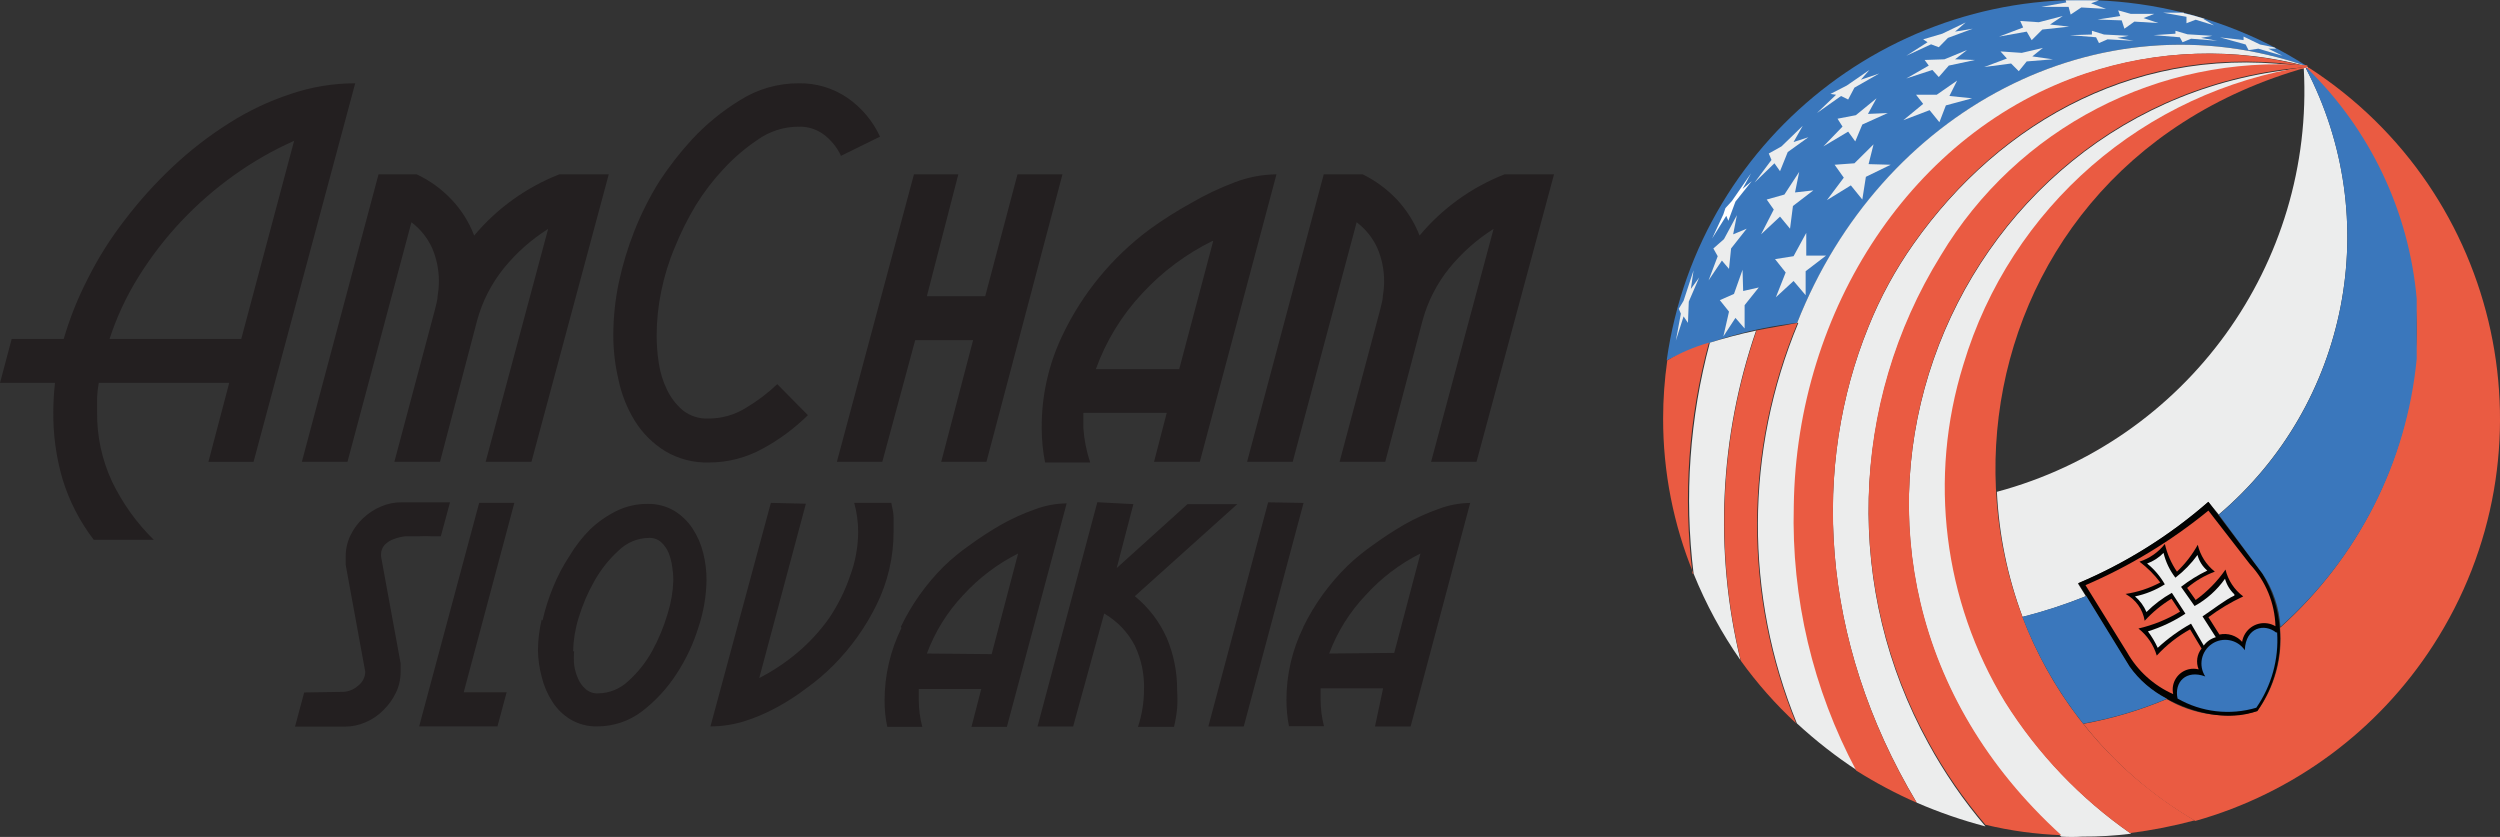
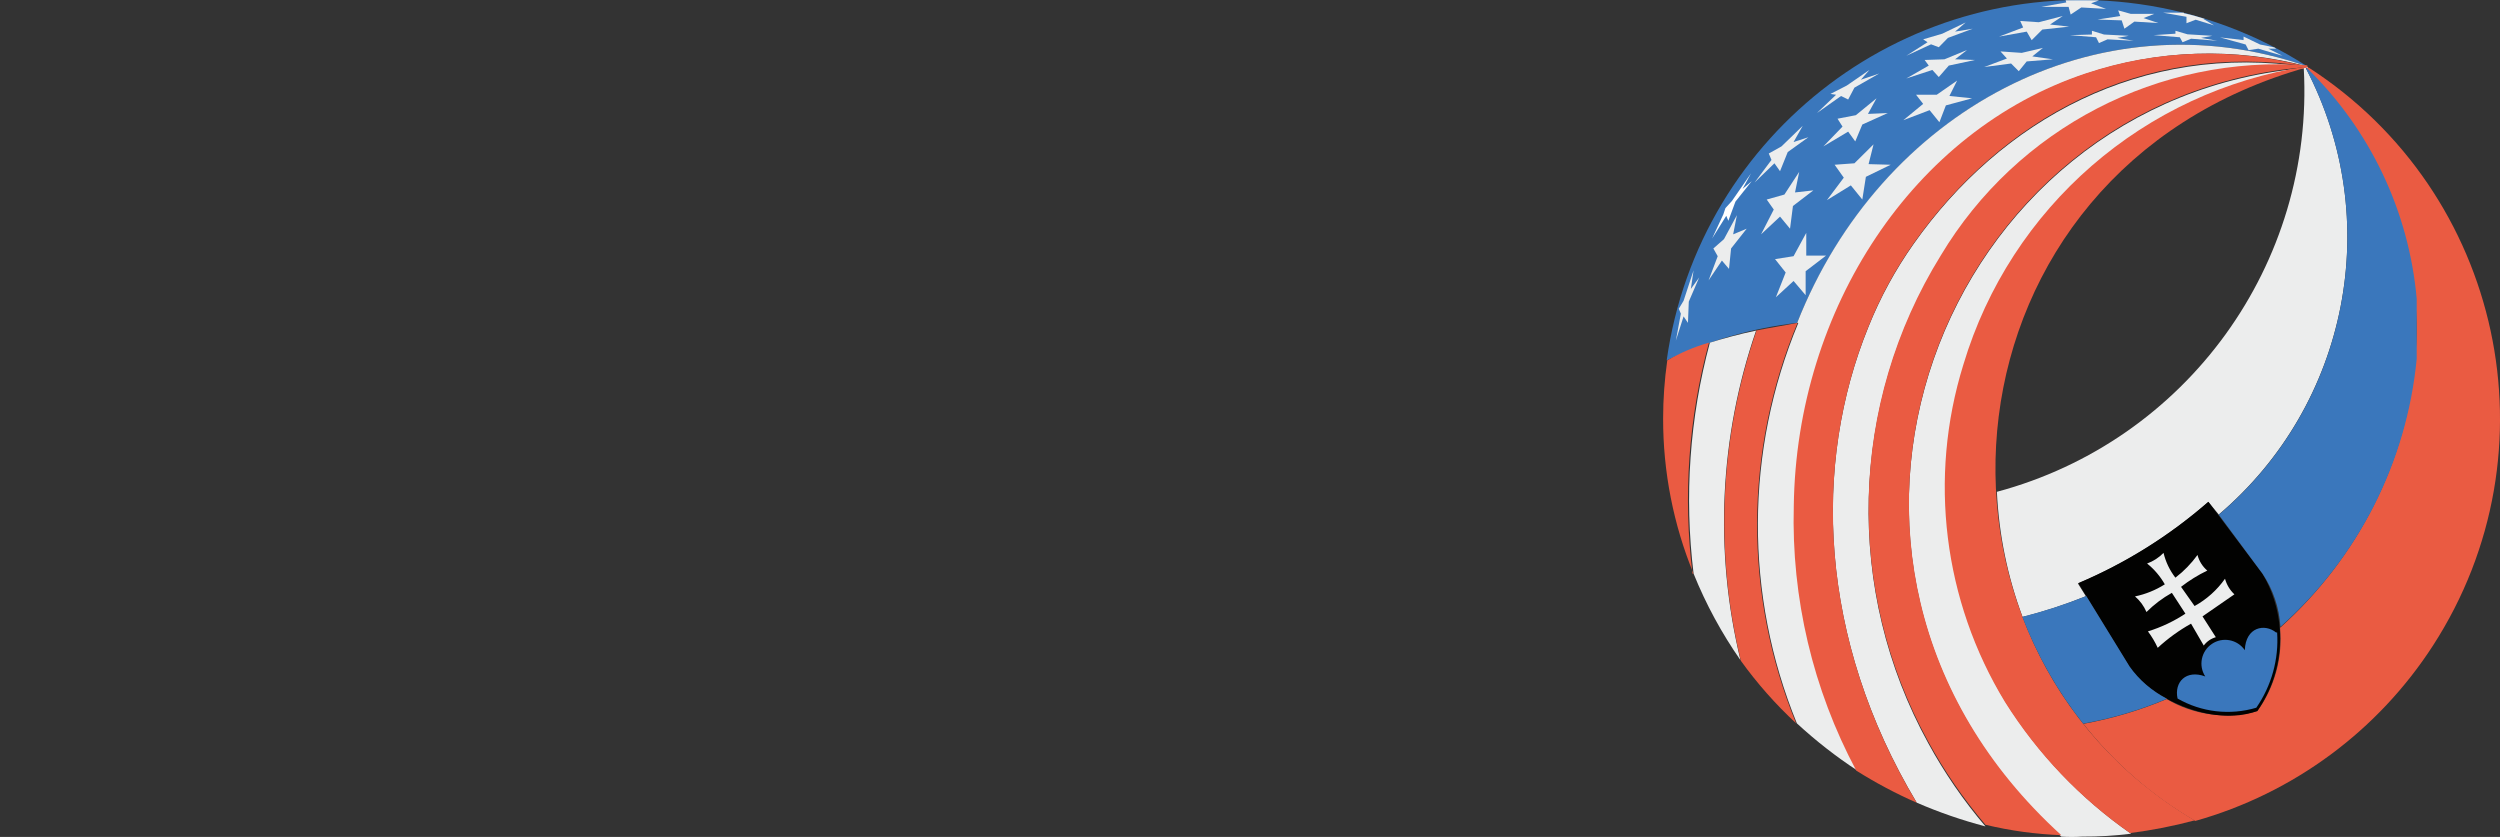
<svg xmlns="http://www.w3.org/2000/svg" version="1.1" viewBox="0 0 56.693 18.98">
  <rect x="0" y="0" width="56.693" height="18.98" fill="#333333" stroke="none" />
  <defs>
    <style>
      .cls-1 {
        fill: #fff;
      }

      .cls-2 {
        fill: #eceded;
      }

      .cls-3 {
        fill: #020201;
      }

      .cls-4 {
        fill: #231f20;
      }

      .cls-5 {
        fill: #ea5b42;
      }

      .cls-6 {
        fill: #3a77bc;
      }
    </style>
  </defs>
  <g>
    <g id="Layer_1">
      <g>
        <path class="cls-2" d="M45.865,13.988c-.339-.909-.535-1.865-.581-2.835,4.301-1.153,7.205-5.163,6.959-9.61.015-.006.032-.006.047,0,1.79,3.422.969,7.626-1.975,10.125l-.236-.288c-.881.771-1.879,1.396-2.958,1.852l.18.288c-.47.191-.953.349-1.446.472" />
        <path class="cls-5" d="M52.324,1.534h.033c4.397,2.84,5.659,8.707,2.818,13.103-1.253,1.94-3.171,3.355-5.393,3.98-.977-.568-1.837-1.315-2.537-2.202.649-.118,1.282-.306,1.89-.562.62.366,1.361.465,2.055.274.394-.547.577-1.218.515-1.89,3.52-3.165,4.45-8.773.609-12.681" />
        <path class="cls-6" d="M37.796,8.172C38.525,2.981,43.325-.636,48.516.093c1.356.191,2.656.672,3.808,1.413-4.776-1.658-9.657,1.025-11.57,5.816-1.026.119-2.025.406-2.958.85" />
        <path class="cls-2" d="M52.338,1.52c-3.687.558-6.721,3.193-7.791,6.765-.798,2.567-.453,5.353.945,7.649.736,1.171,1.7,2.182,2.835,2.972-.368.046-.739.068-1.11.066-.157.01-.315.01-.472,0-6.879-6.265-2.702-16.791,5.589-17.433" />
        <path class="cls-2" d="M52.324,1.52c-3.362-.249-6.577,1.418-8.31,4.309-2.078,3.353-2.189,7.565-.288,11.022.367.673.802,1.306,1.299,1.89-.533-.14-1.054-.32-1.559-.539-2.235-3.732-2.362-7.682-1.096-10.786.268-.668.614-1.303,1.03-1.89,1.975-2.797,5.159-4.578,8.92-4.002" />
        <path class="cls-2" d="M40.754,7.322c1.89-4.791,6.799-7.474,11.57-5.816-1.646-.437-3.384-.381-4.999.161-3.907,1.318-6.558,5.334-6.614,9.799-.056,2.094.433,4.166,1.417,6.014-.489-.32-.95-.68-1.38-1.077-1.19-2.912-1.178-6.177.033-9.08" />
        <path class="cls-2" d="M38.774,7.771c.307-.094.661-.194,1.049-.274-.83,2.406-.953,5-.354,7.474-.427-.612-.783-1.269-1.063-1.961-.215-1.754-.09-3.533.369-5.239" />
        <path class="cls-5" d="M52.338,1.52h0c-8.471,2.362-9.373,13.068-2.57,17.084-.481.129-.971.225-1.465.288-1.135-.79-2.099-1.801-2.835-2.972-1.398-2.296-1.742-5.082-.945-7.649,1.069-3.572,4.104-6.207,7.791-6.765" />
        <path class="cls-5" d="M52.324,1.52h0c-8.277.643-12.454,11.169-5.58,17.419-.58-.021-1.156-.1-1.72-.236-.497-.584-.932-1.217-1.299-1.89-1.9-3.457-1.79-7.669.288-11.022,1.733-2.891,4.949-4.558,8.31-4.309" />
        <path class="cls-5" d="M52.324,1.506h0c-3.78-.581-6.945,1.205-8.92,4.002-.416.587-.762,1.222-1.03,1.89-1.271,3.123-1.139,7.077,1.091,10.805-.474-.208-.932-.452-1.37-.728-.985-1.845-1.473-3.914-1.417-6.005.061-4.469,2.712-8.504,6.614-9.803,1.615-.541,3.353-.597,4.999-.161" />
        <path class="cls-5" d="M39.818,7.497c.293-.061.614-.109.945-.175-1.211,2.903-1.223,6.168-.033,9.08-.464-.43-.883-.904-1.252-1.417-.6-2.474-.479-5.067.35-7.474" />
        <path class="cls-5" d="M38.405,13.01c-.458-1.117-.692-2.313-.69-3.52,0-.441.032-.881.094-1.318.297-.172.615-.307.945-.402-.464,1.706-.59,3.485-.373,5.239" />
        <path class="cls-3" d="M48.289,15.113l-1.158-1.89c1.074-.454,2.069-1.076,2.948-1.843l1.224,1.625c.577.972.532,2.191-.113,3.118-1.044.383-2.476-.321-2.91-1.016" />
-         <path class="cls-5" d="M50.33,14.39c.189-.042.386.021.515.165.045-.276.304-.463.58-.418.062.01.122.032.176.064-.015-.522-.22-1.021-.576-1.403l-.945-1.219c-.846.691-1.784,1.26-2.787,1.691l.945,1.526c.238.418.604.75,1.044.945-.057-.255.102-.507.357-.565.072-.016.148-.015.22.003-.065-.158-.04-.338.066-.472l-.26-.435c-.283.156-.538.357-.756.595-.071-.243-.217-.458-.416-.614.333-.077.652-.206.945-.383l-.194-.293c-.226.137-.431.306-.609.501-.042-.26-.203-.485-.435-.609.276-.041.543-.129.789-.26-.135-.179-.294-.338-.472-.472.228-.074.428-.213.576-.402.051.225.144.438.274.628.188-.178.347-.383.472-.609.056.241.193.456.387.609-.229.086-.442.21-.628.369l.194.274c.263-.19.492-.423.676-.69.058.244.201.46.402.609-.279.129-.543.288-.789.472" />
-         <path class="cls-2" d="M50.67,13.478c-.102-.096-.176-.219-.213-.354-.18.256-.416.468-.69.619l-.307-.435c.185-.144.384-.267.595-.369-.109-.092-.186-.216-.222-.354-.141.195-.31.369-.501.515-.129-.166-.22-.358-.269-.562-.105.107-.232.19-.373.241.163.13.299.291.402.472-.207.131-.436.224-.676.274.113.096.202.217.26.354.171-.171.365-.317.576-.435l.307.472c-.263.174-.549.309-.85.402.087.116.162.241.222.373.23-.212.483-.396.756-.548l.288.496c.068-.091.164-.158.274-.189l-.302-.472c.222-.146.529-.387.723-.472" />
+         <path class="cls-2" d="M50.67,13.478c-.102-.096-.176-.219-.213-.354-.18.256-.416.468-.69.619l-.307-.435c.185-.144.384-.267.595-.369-.109-.092-.186-.216-.222-.354-.141.195-.31.369-.501.515-.129-.166-.22-.358-.269-.562-.105.107-.232.19-.373.241.163.13.299.291.402.472-.207.131-.436.224-.676.274.113.096.202.217.26.354.171-.171.365-.317.576-.435l.307.472c-.263.174-.549.309-.85.402.087.116.162.241.222.373.23-.212.483-.396.756-.548l.288.496c.068-.091.164-.158.274-.189l-.302-.472" />
        <path class="cls-6" d="M51.615,14.343c-.255-.208-.69-.128-.709.402-.167-.246-.503-.309-.748-.142-.242.165-.308.492-.149.737-.435-.161-.709.128-.628.501.542.311,1.187.386,1.786.208.345-.499.512-1.1.472-1.706" />
        <path class="cls-6" d="M54.804,6.774v1.365c-.226,2.343-1.33,4.513-3.09,6.076-.026-.43-.166-.846-.406-1.205l-.992-1.337c2.943-2.497,3.764-6.7,1.975-10.12h.033c1.424,1.388,2.304,3.24,2.48,5.221M47.245,16.417c-.582-.734-1.049-1.553-1.384-2.428.494-.125.978-.282,1.45-.472l.978,1.592c.22.311.512.563.85.737-.607.257-1.241.445-1.89.562" />
        <polyline class="cls-2" points="40.947 6.15 41.41 5.796 40.961 5.796 40.961 5.281 40.673 5.81 40.253 5.876 40.494 6.179 40.272 6.741 40.673 6.372 40.947 6.694" />
-         <polyline class="cls-2" points="39.563 6.92 39.884 6.519 39.53 6.599 39.516 6.117 39.322 6.665 39.001 6.807 39.209 7.067 39.081 7.629 39.355 7.209 39.563 7.449" />
        <polyline class="cls-2" points="39.256 5.635 39.61 5.186 39.303 5.314 39.388 4.879 39.095 5.423 38.854 5.635 38.953 5.81 38.746 6.358 39.048 5.909 39.209 6.098" />
        <polyline class="cls-2" points="40.659 4.671 41.122 4.317 40.706 4.364 40.801 3.897 40.465 4.412 40.064 4.525 40.224 4.752 39.936 5.314 40.366 4.912 40.593 5.186" />
        <polyline class="cls-2" points="42.313 4.01 42.875 3.736 42.374 3.722 42.487 3.273 42.053 3.703 41.604 3.736 41.812 4.029 41.429 4.539 41.972 4.204 42.232 4.525" />
        <polyline class="cls-2" points="44.127 2.39 44.722 2.229 44.207 2.177 44.382 1.827 43.919 2.149 43.451 2.149 43.612 2.356 43.163 2.725 43.758 2.498 43.98 2.772" />
        <polyline class="cls-2" points="44.193 1.487 44.788 1.36 44.335 1.345 44.609 1.133 44.094 1.345 43.645 1.36 43.739 1.487 43.229 1.78 43.82 1.586 43.966 1.747" />
        <polygon class="cls-2" points="45.847 1.199 45.365 1.166 45.511 1.327 44.996 1.52 45.606 1.44 45.78 1.615 45.96 1.393 46.555 1.345 46.087 1.279 46.328 1.086 45.847 1.199" />
        <polygon class="cls-2" points="46.234 .504 45.813 .476 45.88 .623 45.332 .83 45.96 .717 46.073 .911 46.314 .67 46.924 .604 46.489 .556 46.777 .363 46.234 .504" />
        <polygon class="cls-2" points="48.081 .363 47.566 .443 48.114 .462 48.176 .651 48.402 .49 48.946 .523 48.61 .41 48.851 .315 48.322 .315 48.034 .235 48.081 .363" />
        <polygon class="cls-2" points="47.439 .783 46.938 .797 47.533 .845 47.599 .977 47.793 .892 48.384 .925 48.015 .859 48.275 .812 47.713 .783 47.439 .698 47.439 .783" />
        <polygon class="cls-2" points="49.333 .764 48.837 .797 49.432 .845 49.494 .958 49.688 .878 50.283 .925 49.914 .859 50.169 .812 49.607 .778 49.333 .698 49.333 .764" />
        <polyline class="cls-2" points="44.174 .859 44.736 .651 44.335 .717 44.576 .509 44.046 .764 43.612 .892 43.711 .958 43.229 1.265 43.791 1.005 43.966 1.071" />
        <polyline class="cls-2" points="42.232 2.824 42.809 2.564 42.36 2.583 42.554 2.229 42.086 2.612 41.67 2.692 41.783 2.871 41.349 3.32 41.911 2.985 42.072 3.207" />
        <polyline class="cls-2" points="40.541 3.448 41.009 3.112 40.673 3.221 40.881 2.853 40.399 3.32 40.111 3.481 40.172 3.627 39.79 4.138 40.239 3.703 40.366 3.882" />
        <polyline class="cls-2" points="42.053 1.988 42.615 1.667 42.199 1.808 42.393 1.586 41.878 1.941 41.509 2.13 41.637 2.149 41.202 2.564 41.75 2.177 41.911 2.257" />
        <path class="cls-2" d="M51.554,1.071c.024.003.046.015.061.033h-.175l.321.161-.548-.161-.222.033-.066-.128-.581-.161.534.061v-.08l.373.18" />
        <path class="cls-2" d="M49.527.301c.16.034.317.077.472.128h-.033l.241.146-.416-.128-.208.08v-.146l-.534-.094h.472" />
        <polygon class="cls-2" points="46.843 .008 46.858 .056 46.295 .155 46.91 .155 46.957 .33 47.198 .169 47.76 .202 47.42 .075 47.599 .008 46.843 .008" />
        <polyline class="cls-1" points="39.355 4.572 39.724 4.109 39.516 4.284 39.709 3.93 39.275 4.558 39.128 4.719 39.081 4.86 38.826 5.408 39.147 4.894 39.194 5.007" />
        <polygon class="cls-2" points="38.179 6.821 38.07 7.001 38.117 7.114 38.004 7.723 38.179 7.175 38.278 7.322 38.297 6.84 38.533 6.292 38.344 6.552 38.405 6.131 38.179 6.821" />
-         <path class="cls-4" d="M35.24,3.953h-1.12c-.749.293-1.413.771-1.928,1.389-.117-.301-.291-.576-.51-.813-.224-.237-.488-.432-.78-.576h-.883l-1.739,6.52h1.035l1.45-5.433c.204.154.367.357.472.591.1.236.151.49.151.746,0,.108-.009.215-.028.321,0,.104-.038.213-.061.321l-.921,3.454h1.035l.846-3.203c.118-.435.326-.84.609-1.191.284-.348.622-.648,1.002-.888l-1.417,5.282h1.03l1.758-6.52ZM27.208,10.473l1.739-6.52c-.323.004-.643.065-.945.18-.344.129-.676.287-.992.472-.327.18-.643.38-.945.6-.842.626-1.519,1.448-1.97,2.395-.317.66-.479,1.384-.472,2.117.001.258.026.516.076.77h1.025c-.087-.253-.139-.517-.156-.784v-.34h1.89l-.288,1.11h1.039ZM27.511,5.47l-.77,2.901h-1.89c.23-.637.586-1.22,1.049-1.715.456-.494.999-.899,1.602-1.195M22.37,10.473l1.724-6.52h-1.02l-.732,2.764h-1.323l.713-2.764h-1.006l-1.748,6.52h1.03l.746-2.759h1.313l-.723,2.759h1.025ZM19.063,3.538l.893-.439c-.162-.354-.417-.657-.737-.879-.325-.223-.712-.338-1.106-.331-.471-.002-.934.131-1.332.383-.401.245-.767.544-1.087.888-.271.295-.517.611-.737.945-.225.36-.416.739-.572,1.134-.151.382-.269.775-.354,1.176-.081.39-.123.787-.123,1.186,0,.34.039.68.118,1.011.069.335.197.655.378.945.172.272.403.501.676.671.301.18.647.27.997.26.428,0,.849-.109,1.224-.317.374-.203.717-.458,1.02-.756l-.695-.704c-.214.204-.45.383-.704.534-.257.162-.556.248-.86.246-.21.009-.417-.058-.581-.189-.152-.13-.274-.291-.359-.472-.092-.191-.154-.395-.184-.605-.031-.202-.047-.405-.047-.609,0-.34.035-.678.104-1.011.07-.345.174-.682.312-1.006.132-.327.29-.643.472-.945.184-.298.397-.577.638-.832.226-.244.48-.461.756-.647.275-.198.606-.304.945-.302.204-.005.403.058.567.18.163.125.294.287.383.472M12.052,10.473l1.753-6.52h-1.12c-.75.294-1.415.772-1.932,1.389-.114-.302-.287-.579-.51-.813-.226-.241-.495-.436-.794-.576h-.865l-1.739,6.52h1.035l1.45-5.433c.204.154.367.357.472.591.1.236.151.49.151.746,0,.108-.009.215-.028.321,0,.104-.038.213-.061.321l-.921,3.454h1.035l.841-3.203c.118-.435.326-.84.609-1.191.284-.348.622-.648,1.002-.888l-1.417,5.282h1.039ZM5.75,10.473L8.055,1.889c-.497,0-.99.081-1.46.241-.492.161-.962.383-1.398.661-.456.287-.883.618-1.276.987-.395.371-.759.774-1.087,1.205-.325.418-.609.868-.846,1.342-.224.435-.406.891-.543,1.361H.265l-.265.997h1.247c-.024.213-.037.428-.038.643-.007.519.063,1.037.208,1.535.152.499.392.966.709,1.38h1.361c-.389-.382-.708-.828-.945-1.318-.231-.495-.347-1.036-.34-1.583v-.326c.005-.111.018-.221.038-.331h2.958l-.472,1.791h1.025ZM6.671,3.188l-1.2,4.498h-2.986c.161-.498.384-.974.661-1.417.281-.45.605-.871.969-1.257.365-.386.767-.736,1.2-1.044.425-.303.879-.563,1.356-.775M6.898,15.703l-.208.775h1.129c.163,0,.323-.034.472-.099.151-.063.287-.157.402-.274.117-.113.213-.246.283-.392.072-.147.109-.309.109-.472.002-.033.002-.066,0-.099v-.099l-.444-2.424v-.038c-.003-.082.025-.161.08-.222.056-.059.126-.105.203-.132.088-.034.18-.056.274-.066h.298c.096-.005.192-.005.288,0h.213l.208-.77h-1.091c-.162-.002-.323.03-.472.094-.152.064-.292.155-.411.269-.118.11-.214.242-.283.387-.072.147-.109.309-.109.472v.194l.444,2.428c-.003.125-.064.242-.165.317-.09.081-.205.129-.326.137l-.893.014ZM10.866,11.404l-1.361,5.069h1.776l.208-.775h-.973l1.148-4.295h-.798ZM12.284,14.05c-.054.226-.082.457-.085.69.003.206.032.411.085.609.048.2.13.39.241.562.105.166.248.305.416.406.183.107.393.161.605.156.365,0,.72-.119,1.011-.34.308-.236.574-.524.784-.85.217-.33.386-.69.501-1.068.114-.343.175-.702.18-1.063,0-.207-.025-.413-.076-.614-.048-.197-.13-.384-.241-.553-.107-.163-.249-.301-.416-.402-.183-.107-.393-.161-.605-.156-.24-.002-.478.051-.695.156-.222.109-.426.251-.605.42-.182.183-.341.388-.472.609-.148.224-.273.464-.373.713-.099.242-.178.491-.236.746M12.997,14.768c.006-.255.047-.508.123-.751.087-.293.208-.575.359-.841.145-.258.33-.491.548-.69.183-.18.428-.284.685-.288.104-.005.206.03.283.099.074.069.132.152.17.246.039.102.066.208.08.317.016.098.024.198.024.298-.008.257-.051.511-.128.756-.086.294-.203.577-.35.846-.141.257-.325.489-.543.685-.185.176-.43.276-.685.279-.104.005-.206-.03-.283-.099-.077-.066-.137-.151-.175-.246-.043-.098-.072-.201-.085-.307-.009-.101-.009-.202,0-.302M17.481,11.404l-1.37,5.069c.256,0,.511-.039.756-.113.259-.081.509-.187.746-.317.24-.13.469-.278.685-.444.214-.153.414-.324.6-.51.401-.403.733-.869.983-1.38.252-.513.383-1.077.383-1.649v-.331c0-.109-.033-.217-.052-.326h-.841c.059.214.089.435.09.657-.002.347-.066.691-.189,1.016-.115.335-.274.652-.472.945-.205.289-.446.551-.718.78-.266.224-.556.417-.865.576l1.058-3.954-.794-.019ZM20.443,14.239c-.253.513-.384,1.077-.383,1.649-.001.2.019.4.061.595h.794c-.051-.194-.078-.394-.08-.595v-.132c.002-.044.002-.088,0-.132h1.417l-.222.86h.803l1.356-5.069c-.247.003-.492.049-.723.137-.266.094-.524.211-.77.35-.249.144-.491.302-.723.472-.203.142-.394.3-.572.472-.4.398-.729.861-.973,1.37M21.019,14.82c.183-.492.462-.941.822-1.323.355-.389.777-.709,1.247-.945l-.6,2.282-1.469-.014ZM24.884,11.39l-1.356,5.084h.808l.704-2.561c.296.172.537.424.695.728.147.309.219.65.208.992,0,.289-.046.576-.137.85h.817c.033-.137.057-.276.071-.416.009-.138.009-.277,0-.416.003-.407-.077-.811-.236-1.186-.164-.367-.411-.691-.723-.945l2.324-2.088h-1.129l-1.606,1.45.378-1.45-.817-.043ZM28.758,11.39l-1.356,5.084h.803l1.356-5.069-.803-.014ZM29.556,14.224c-.253.513-.384,1.077-.383,1.649,0,.2.019.399.057.595h.794c-.05-.195-.075-.395-.076-.595-.002-.044-.002-.088,0-.132v-.132h1.417l-.184.865h.808l1.351-5.069c-.246.003-.489.049-.718.137-.266.094-.524.211-.77.35-.249.144-.491.302-.723.472-.204.142-.397.3-.576.472-.408.4-.745.866-.997,1.38M30.142,14.82c.184-.492.465-.942.827-1.323.352-.389.773-.71,1.243-.945l-.595,2.254" />
      </g>
    </g>
  </g>
</svg>